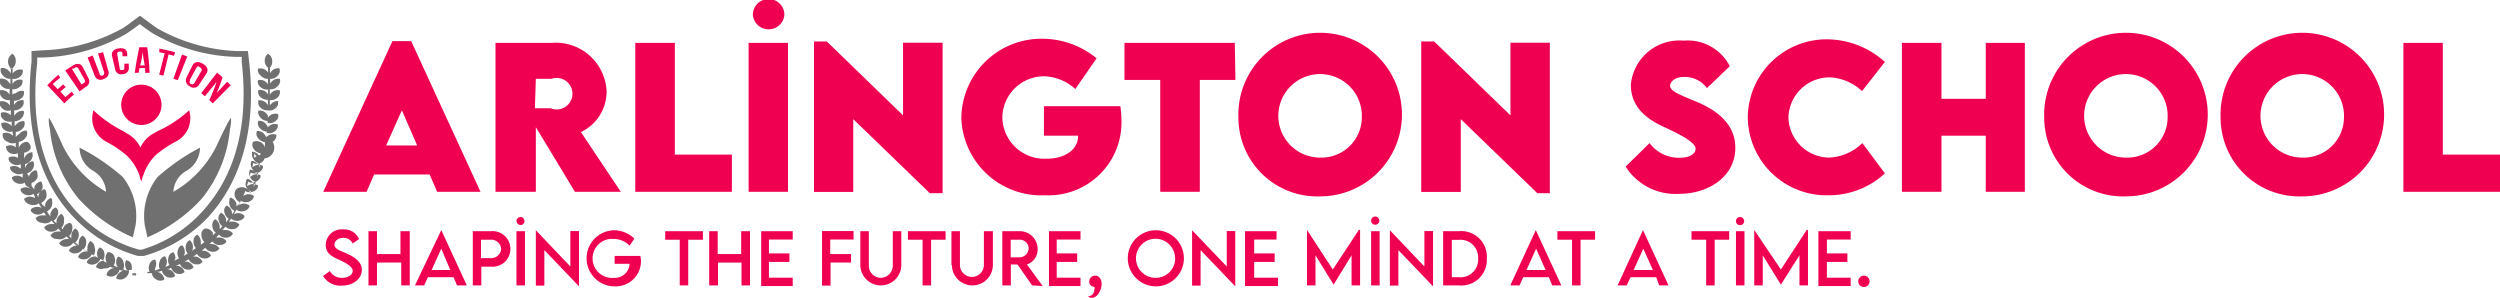
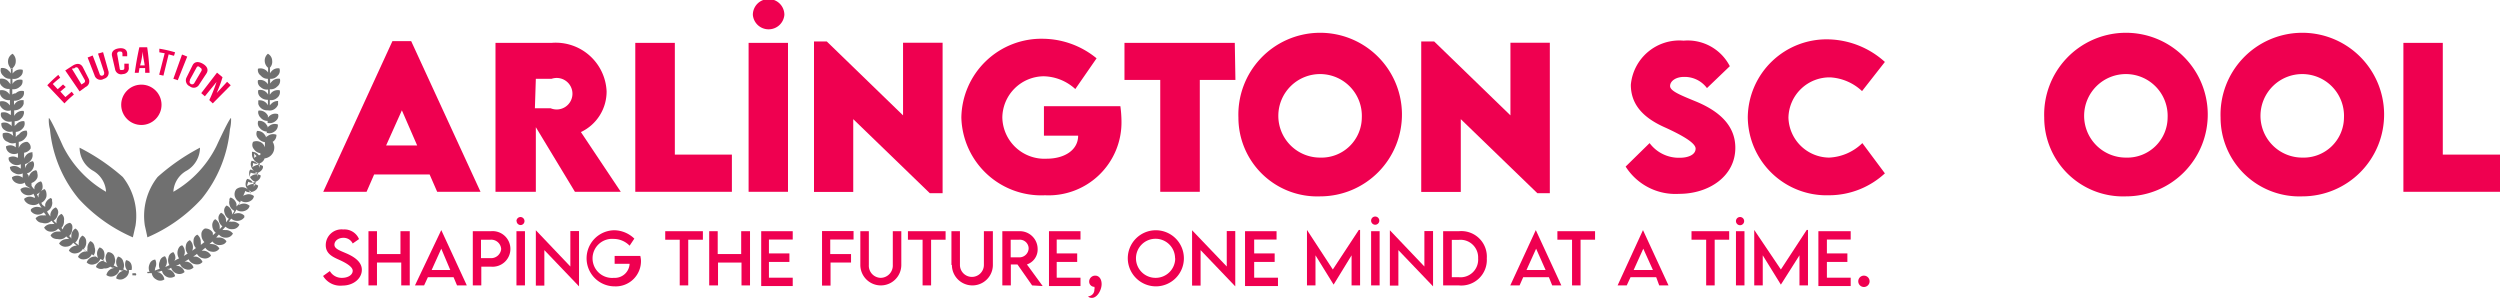
<svg xmlns="http://www.w3.org/2000/svg" viewBox="0 0 158.63 18.9">
  <defs>
    <style>.cls-1{fill:#707070;}.cls-2{fill:#ef0050;}</style>
  </defs>
  <g id="katman_2" data-name="katman 2">
    <g id="katman_1-2" data-name="katman 1">
      <path class="cls-1" d="M8.53,17.34l-.13,0,0,.13.14,0a.09.09,0,0,0,.08,0A.08.08,0,0,0,8.53,17.34Z" />
      <path class="cls-1" d="M8.34,16.8A.39.39,0,0,0,8,16.51a.6.6,0,0,0,0,.53,1.19,1.19,0,0,0,.09.15l-.14-.05-.13-.05,0,0a.63.63,0,0,0,0-.49.41.41,0,0,0-.33-.32.57.57,0,0,0-.09.53.53.53,0,0,0,.08.15l-.14-.05-.13-.07,0,0a.56.56,0,0,0,.07-.48A.42.42,0,0,0,6.84,16a.55.55,0,0,0-.12.52.44.44,0,0,0,.06.16l-.13-.07-.13-.07,0,0a.64.64,0,0,0,.1-.48.41.41,0,0,0-.3-.36.56.56,0,0,0-.15.51.44.44,0,0,0,.06.16l-.25-.15-.05,0A.58.58,0,0,0,6,15.68a.47.47,0,0,0-.09-.25.38.38,0,0,0-.18-.13.61.61,0,0,0-.18.5.31.31,0,0,0,0,.17l-.13-.08-.11-.09,0,0a.59.59,0,0,0,.16-.46.41.41,0,0,0-.24-.39A.54.54,0,0,0,5,15.4a.47.47,0,0,0,0,.17l-.23-.18,0,0A.67.67,0,0,0,5,14.9a.42.42,0,0,0-.22-.4.54.54,0,0,0-.25.47.47.47,0,0,0,0,.17L4.43,15,4.36,15l0,0,0,0a.61.61,0,0,0,.22-.44.53.53,0,0,0,0-.26.28.28,0,0,0-.14-.16A.55.55,0,0,0,4,14.5a.55.55,0,0,0,0,.18l0,0L4,14.57l-.1-.11,0,0A.61.61,0,0,0,4.06,14a.43.43,0,0,0-.16-.43.57.57,0,0,0-.31.43.54.54,0,0,0,0,.18L3.4,14l0,0a.59.59,0,0,0,.27-.4.38.38,0,0,0-.13-.44.56.56,0,0,0-.34.41.49.49,0,0,0,0,.17l-.09-.12L3,13.45l0,0,0-.05a.58.58,0,0,0,.3-.39.47.47,0,0,0,0-.26.37.37,0,0,0,0-.11s0,0-.07-.08a.61.61,0,0,0-.36.39,1.1,1.1,0,0,0,0,.18L2.69,13l-.07-.13,0,0a.63.63,0,0,0,.32-.37.66.66,0,0,0,0-.27A.37.37,0,0,0,2.83,12a.58.58,0,0,0-.38.37.51.51,0,0,0,0,.17l0,0-.05-.09-.06-.13,0,0a.6.6,0,0,0,.35-.35.61.61,0,0,0,0-.26.34.34,0,0,0-.09-.2.55.55,0,0,0-.41.34.38.38,0,0,0,0,.17A.92.92,0,0,1,2,11.79L2,11.66l0-.05a.6.6,0,0,0,.37-.33A.5.5,0,0,0,2.37,11a.28.28,0,0,0-.08-.2.53.53,0,0,0-.42.32.34.34,0,0,0-.05.17l0-.05,0-.09L1.71,11l0,0a.59.59,0,0,0,.38-.3.54.54,0,0,0,.07-.26.31.31,0,0,0-.07-.21.57.57,0,0,0-.44.3.52.52,0,0,0-.06.16l0,0,0-.1,0-.13,0-.05a.63.63,0,0,0,.4-.29.49.49,0,0,0,.07-.37.36.36,0,0,0,0-.09.53.53,0,0,0-.46.27.33.33,0,0,0-.07.16l0-.14,0-.14V9.69a.57.57,0,0,0,.41-.26A.4.4,0,0,0,1.73,9a.56.56,0,0,0-.47.25.51.51,0,0,0-.07.15l0-.14,0-.1V9a.59.59,0,0,0,.42-.25.41.41,0,0,0,.08-.46.53.53,0,0,0-.48.23A.46.46,0,0,0,1,8.71L1,8.42V8.37a.62.62,0,0,0,.44-.22.44.44,0,0,0,.1-.46.56.56,0,0,0-.5.2A.6.6,0,0,0,.93,8l0-.29V7.69a.55.55,0,0,0,.44-.2.28.28,0,0,0,.08-.11.31.31,0,0,0,.05-.12.28.28,0,0,0,0-.22.57.57,0,0,0-.5.18.45.45,0,0,0-.1.14l0-.29V7a.62.62,0,0,0,.46-.18.51.51,0,0,0,.14-.23.49.49,0,0,0,0-.12.43.43,0,0,0,0-.11.58.58,0,0,0-.51.17.45.45,0,0,0-.1.14V6.54a1.24,1.24,0,0,1,0-.15v0a.63.63,0,0,0,.47-.16.43.43,0,0,0,.15-.45.54.54,0,0,0-.51.14A.36.36,0,0,0,.78,6V5.66a.58.58,0,0,0,.47-.15.41.41,0,0,0,.17-.44.58.58,0,0,0-.52.12.49.49,0,0,0-.11.14V5a.56.56,0,0,0,.47-.13.43.43,0,0,0,.18-.44.57.57,0,0,0-.52.11.49.49,0,0,0-.12.13v-.3H.69v.29A.49.49,0,0,0,.56,4.5a.54.54,0,0,0-.5-.18A.45.45,0,0,0,.2,4.8.55.55,0,0,0,.66,5v.34L.54,5.19A.56.56,0,0,0,0,5a.44.44,0,0,0,.14.48.56.56,0,0,0,.47.16V6a.75.75,0,0,0-.12-.14A.57.57,0,0,0,0,5.73a.48.48,0,0,0,.16.48.57.57,0,0,0,.47.14V6.4a1.36,1.36,0,0,0,0,.15v.14a.71.71,0,0,0-.12-.13A.55.55,0,0,0,0,6.44a.5.5,0,0,0,0,.12l0,.12a.63.63,0,0,0,.18.23A.53.53,0,0,0,.69,7v0l0,.3A.49.49,0,0,0,.6,7.25a.56.56,0,0,0-.53-.1.4.4,0,0,0,0,.24.75.75,0,0,0,.07.12l.11.1a.6.6,0,0,0,.49.1v0l0,.3a.3.3,0,0,0-.13-.12.53.53,0,0,0-.52-.08.43.43,0,0,0,.22.45.53.53,0,0,0,.48.08v0l.05.29a.47.47,0,0,0-.13-.11.57.57,0,0,0-.53-.06A.45.45,0,0,0,.49,9,.54.54,0,0,0,1,9.06v0a.18.18,0,0,0,0,.05l0,.1,0,.14L.92,9.29a.55.55,0,0,0-.54,0,.47.47,0,0,0,.27.43.57.57,0,0,0,.49,0v0l0,.14,0,.14A.67.67,0,0,0,1.09,10a.55.55,0,0,0-.54,0,.5.5,0,0,0,0,.12.61.61,0,0,0,.05.12.67.67,0,0,0,.22.18.58.58,0,0,0,.5,0v0l0,.14,0,.09,0,.05-.16-.1a.55.55,0,0,0-.53,0,.4.4,0,0,0,.08.23.61.61,0,0,0,.24.17.53.53,0,0,0,.49,0l0,.05,0,.14a.25.25,0,0,0,0,.09v0a.38.38,0,0,0-.15-.09.54.54,0,0,0-.53.06.31.31,0,0,0,.09.22.51.51,0,0,0,.24.16.52.52,0,0,0,.49-.05l0,.05.06.14L2,12a.46.46,0,0,0-.16-.07A.52.52,0,0,0,1.3,12a.32.32,0,0,0,.1.22.53.53,0,0,0,.25.15.58.58,0,0,0,.49-.08l0,.05.07.13a.41.41,0,0,1,0,.09l0,0-.16-.06a.54.54,0,0,0-.52.12.35.35,0,0,0,.12.21A.58.58,0,0,0,2,13a.57.57,0,0,0,.48-.11l0,.05.08.13.08.12a.42.42,0,0,0-.17-.05.56.56,0,0,0-.51.14.61.61,0,0,0,0,.12l.09.09a.57.57,0,0,0,.26.12.56.56,0,0,0,.47-.14l0,0,0,0,.06.08.09.12a.47.47,0,0,0-.17,0,.55.55,0,0,0-.5.18.46.46,0,0,0,.42.29A.56.56,0,0,0,3.27,14l0,0,.19.22a.47.47,0,0,0-.17,0,.55.55,0,0,0-.49.22.48.48,0,0,0,.44.26.54.54,0,0,0,.45-.2l0,0,.11.11.06.08,0,0-.18,0a.55.55,0,0,0-.47.24.37.37,0,0,0,.17.18.65.65,0,0,0,.29.06A.53.53,0,0,0,4.2,15l0,0,0,0,.08.07.11.1a.55.55,0,0,0-.18,0,.57.57,0,0,0-.46.28.48.48,0,0,0,.47.2.51.51,0,0,0,.42-.25l0,0,.24.19H4.81a.55.55,0,0,0-.44.31.47.47,0,0,0,.48.17.57.57,0,0,0,.41-.28l0,0,.12.09.12.08H5.37a.56.56,0,0,0-.42.34.48.48,0,0,0,.2.14.57.57,0,0,0,.29,0,.51.51,0,0,0,.38-.31l0,0,.25.16a.52.52,0,0,0-.17,0,.56.56,0,0,0-.4.36.46.46,0,0,0,.5.11.54.54,0,0,0,.37-.33l0,0,.13.07.14.06-.18,0a.56.56,0,0,0-.37.38.48.48,0,0,0,.51.09A.55.55,0,0,0,7,16.92l0,0,.13.07.14,0-.17.05a.57.57,0,0,0-.35.41.48.48,0,0,0,.51.05.54.54,0,0,0,.32-.38l0,0,.14.05.14,0a.58.58,0,0,0-.17.06.59.59,0,0,0-.32.43.47.47,0,0,0,.52,0,.55.55,0,0,0,.29-.4l0,0,0-.13H8.35A.64.64,0,0,0,8.34,16.8Z" />
      <path class="cls-1" d="M.82,4.3A.55.55,0,0,0,1,3.9a.59.59,0,0,0-.2-.49.55.55,0,0,0-.29.45.6.6,0,0,0,.14.43v.06H.82Z" />
      <path class="cls-1" d="M17.24,6.56a.71.71,0,0,0-.12.13V6.35a.56.56,0,0,0,.46-.14.46.46,0,0,0,.17-.48.59.59,0,0,0-.52.14,1.34,1.34,0,0,0-.11.14V5.66a.54.54,0,0,0,.46-.16A.47.47,0,0,0,17.76,5a.56.56,0,0,0-.51.17.63.63,0,0,0-.11.13V5a.55.55,0,0,0,.46-.18.43.43,0,0,0,.13-.48.54.54,0,0,0-.5.18.45.45,0,0,0-.1.14V4.29a.53.53,0,0,0,.14-.43A.52.52,0,0,0,17,3.41a.56.56,0,0,0-.2.49.58.58,0,0,0,.21.4v0h0v.3a.49.49,0,0,0-.12-.13.57.57,0,0,0-.52-.11.43.43,0,0,0,.18.44A.56.56,0,0,0,17,5v.35a.53.53,0,0,0-.12-.14.55.55,0,0,0-.51-.12.41.41,0,0,0,.17.44.58.58,0,0,0,.47.15V6a.49.49,0,0,0-.11-.14.54.54,0,0,0-.51-.14.43.43,0,0,0,.15.45.62.62,0,0,0,.46.16v.35a.71.71,0,0,0-.1-.14.59.59,0,0,0-.51-.17.43.43,0,0,0,0,.11.49.49,0,0,0,0,.12.51.51,0,0,0,.14.23A.59.59,0,0,0,17,7v.05l0,.29a.71.71,0,0,0-.1-.14.57.57,0,0,0-.5-.18.32.32,0,0,0,0,.22.61.61,0,0,0,.05.12.48.48,0,0,0,.09.11.55.55,0,0,0,.44.2v.06l0,.29-.1-.15a.53.53,0,0,0-.49-.2.42.42,0,0,0,.1.46.61.61,0,0,0,.44.22v.05l-.06.29a.31.31,0,0,0-.08-.15.54.54,0,0,0-.48-.23.41.41,0,0,0,.07.46.63.63,0,0,0,.43.25v.09l0,.1,0,.14a.51.51,0,0,0-.07-.15A.56.56,0,0,0,16.06,9a.4.4,0,0,0,.05.46.57.57,0,0,0,.41.26v.06l0,.14,0,.14a.77.77,0,0,0-.07-.16.53.53,0,0,0-.46-.27.36.36,0,0,0,0,.09.5.5,0,0,0,0,.12.51.51,0,0,0,.09.25.6.6,0,0,0,.4.29l0,.05,0,.13a1,1,0,0,1,0,.1v0a.52.52,0,0,0-.06-.16.61.61,0,0,0-.45-.3.37.37,0,0,0-.06.21.54.54,0,0,0,.07.26.56.56,0,0,0,.38.3l0,0,0,.14a.63.63,0,0,0,0,.09l0,.05a.34.34,0,0,0-.05-.17.55.55,0,0,0-.43-.32.32.32,0,0,0-.07.2.5.5,0,0,0,.05.26.61.61,0,0,0,.36.33l0,.05-.06.13-.06.13a.59.59,0,0,0,0-.17.55.55,0,0,0-.41-.34.34.34,0,0,0-.09.2.49.49,0,0,0,0,.26.62.62,0,0,0,.34.35l0,0-.07.13a.19.19,0,0,1,0,.09l0,0a.51.51,0,0,0,0-.17A.57.57,0,0,0,15,12a.44.44,0,0,0-.1.19.52.52,0,0,0,0,.27.6.6,0,0,0,.32.37l0,0a.92.92,0,0,0-.07.13L15,13.1a.55.55,0,0,0,0-.18.6.6,0,0,0-.37-.39l-.07.08a.36.36,0,0,0,0,.11.47.47,0,0,0,0,.26.56.56,0,0,0,.3.39l0,.05,0,0-.06.08-.09.12a.33.33,0,0,0,0-.17.55.55,0,0,0-.33-.41.4.4,0,0,0-.14.44.6.6,0,0,0,.28.4l0,0-.18.23a1.08,1.08,0,0,0,0-.18.57.57,0,0,0-.31-.43.41.41,0,0,0-.16.43.64.64,0,0,0,.24.43l0,0-.1.11-.07.07,0,0a1.09,1.09,0,0,0,0-.18.58.58,0,0,0-.28-.45.28.28,0,0,0-.14.16.44.44,0,0,0-.05.26.61.61,0,0,0,.22.44l0,0,0,0-.08.06-.11.1a.47.47,0,0,0,0-.17A.54.54,0,0,0,13,14.5a.4.4,0,0,0-.22.4.63.63,0,0,0,.19.46l0,0-.23.18a.85.85,0,0,0,0-.17.57.57,0,0,0-.22-.48.41.41,0,0,0-.24.39.59.59,0,0,0,.15.46l0,0-.12.09-.12.08a.42.42,0,0,0,.05-.17.59.59,0,0,0-.19-.5.41.41,0,0,0-.17.13.47.47,0,0,0-.09.25.57.57,0,0,0,.12.47l0,0-.25.15a.76.76,0,0,0,.06-.16.62.62,0,0,0-.15-.51c-.15,0-.26.16-.3.36a.64.64,0,0,0,.1.48l-.05,0-.13.07-.13.07a.46.46,0,0,0,.07-.16A.58.58,0,0,0,11,16a.41.41,0,0,0-.31.34.6.6,0,0,0,.06.48l0,0-.14.07-.13.05a.53.53,0,0,0,.08-.15.57.57,0,0,0-.09-.53.41.41,0,0,0-.33.32.59.59,0,0,0,0,.49l-.05,0-.14.05-.13.05L9.85,17a.6.6,0,0,0,0-.53.41.41,0,0,0-.36.29.6.6,0,0,0,0,.49h0v0l-.13,0a.06.06,0,0,0,0,.08.09.09,0,0,0,.08,0l.14,0h0l.05,0a.53.53,0,0,0,.28.4.46.46,0,0,0,.52,0,.57.57,0,0,0-.31-.43l-.17-.06.14,0,.14-.05.05,0a.55.55,0,0,0,.31.38.5.5,0,0,0,.52-.05.57.57,0,0,0-.35-.41l-.17-.05.14,0,.13-.07,0,0a.55.55,0,0,0,.34.36.48.48,0,0,0,.51-.09.56.56,0,0,0-.37-.38l-.18,0,.13-.06.13-.07,0,0a.54.54,0,0,0,.36.33.45.45,0,0,0,.5-.11.55.55,0,0,0-.39-.36.55.55,0,0,0-.18,0l.26-.16,0,0a.55.55,0,0,0,.39.31.57.57,0,0,0,.29,0,.48.48,0,0,0,.2-.14.57.57,0,0,0-.42-.34h-.17l.12-.08.12-.09,0,0a.55.55,0,0,0,.4.28.48.48,0,0,0,.49-.17.55.55,0,0,0-.44-.31H12.8l.23-.19,0,0a.53.53,0,0,0,.42.25.46.46,0,0,0,.47-.2.55.55,0,0,0-.45-.28.51.51,0,0,0-.18,0l.11-.1.08-.07,0,0,0,0a.53.53,0,0,0,.43.23.65.65,0,0,0,.29-.06.37.37,0,0,0,.17-.18.56.56,0,0,0-.48-.24l-.17,0,0,0,.07-.08.1-.11,0,0a.54.54,0,0,0,.45.2.48.48,0,0,0,.44-.26.55.55,0,0,0-.49-.22.52.52,0,0,0-.18,0l.2-.22,0,0a.55.55,0,0,0,.46.16.46.46,0,0,0,.42-.29.56.56,0,0,0-.5-.18.43.43,0,0,0-.17,0l.09-.12.06-.08,0,0,0,0a.58.58,0,0,0,.47.14.56.56,0,0,0,.27-.12l.09-.09a.28.28,0,0,0,0-.12.54.54,0,0,0-.51-.14.48.48,0,0,0-.17.05l.09-.12.07-.13,0-.05a.55.55,0,0,0,.48.11.58.58,0,0,0,.26-.13.41.41,0,0,0,.12-.21.55.55,0,0,0-.52-.12l-.17.06,0,0a.41.41,0,0,1,.05-.09l.07-.13,0-.05a.58.58,0,0,0,.74-.07.37.37,0,0,0,.1-.22.52.52,0,0,0-.52-.08.46.46,0,0,0-.16.07l.06-.13.06-.14,0-.05a.52.52,0,0,0,.49.05.54.54,0,0,0,.25-.16.43.43,0,0,0,.09-.22.54.54,0,0,0-.53-.06.51.51,0,0,0-.16.09l0,0,0-.09.05-.14,0-.05a.53.53,0,0,0,.49,0,.51.51,0,0,0,.23-.17.34.34,0,0,0,.08-.23.55.55,0,0,0-.53,0l-.15.1,0-.05a.94.94,0,0,0,0-.09l.05-.14v0a.56.56,0,0,0,.49,0,.58.58,0,0,0,.22-.18.34.34,0,0,0,.06-.12.25.25,0,0,0,0-.12.53.53,0,0,0-.53,0,.54.54,0,0,0-.15.09l.05-.14,0-.14,0,0a.57.57,0,0,0,.49,0,.49.49,0,0,0,.27-.43.55.55,0,0,0-.54,0l-.14.11,0-.14,0-.1a.18.18,0,0,0,0-.05v0A.54.54,0,0,0,17.3,9a.49.49,0,0,0,.24-.45.57.57,0,0,0-.53.06.53.53,0,0,0-.14.11l.06-.29v0a.53.53,0,0,0,.48-.08.47.47,0,0,0,.22-.45.55.55,0,0,0-.53.08.34.34,0,0,0-.12.12l0-.3v0a.58.58,0,0,0,.48-.1.55.55,0,0,0,.11-.1.37.37,0,0,0,.07-.12.34.34,0,0,0,0-.24.54.54,0,0,0-.52.1.49.49,0,0,0-.12.13l0-.3V7a.54.54,0,0,0,.47-.12.6.6,0,0,0,.17-.23.27.27,0,0,0,0-.12.25.25,0,0,0,0-.12A.55.55,0,0,0,17.24,6.56Z" />
-       <path class="cls-1" d="M15.81,3.93l-.08-.69-.69,0A11.16,11.16,0,0,1,10,1.81c-.14-.09-.44-.31-.6-.43L8.88,1l-.49.36c-.2.16-.47.35-.6.43a11.16,11.16,0,0,1-5.07,1.4L2,3.24,2,3.93c-.59,5.3,1.17,8.33,2.75,9.93a8.9,8.9,0,0,0,4,2.38l.19,0,.19,0a9,9,0,0,0,4-2.38C14.64,12.26,16.4,9.23,15.81,3.93ZM9,15.84l-.09,0-.09,0A8.52,8.52,0,0,1,5,13.58C3.47,12,1.78,9.11,2.36,4l0-.35.34,0A11.33,11.33,0,0,0,8,2.15c.14-.09.43-.29.63-.44l.24-.18.24.18c.15.11.47.34.64.44A11.26,11.26,0,0,0,15,3.61l.34,0,0,.35c.58,5.13-1.11,8-2.63,9.6A8.46,8.46,0,0,1,9,15.84Z" />
      <path class="cls-1" d="M5.05,9.37h0a1.7,1.7,0,0,0,.83,1.45,1.64,1.64,0,0,1,.85,1.35A6.9,6.9,0,0,1,4,9.28C3.14,7.36,3.1,7.49,3.1,7.49a2.15,2.15,0,0,0,.07.71A8.09,8.09,0,0,0,5,12.62a10.08,10.08,0,0,0,3.43,2.44l.17-.75a4,4,0,0,0-.81-3.08A13.1,13.1,0,0,0,5.05,9.37Z" />
      <path class="cls-1" d="M13.73,9.28A6.84,6.84,0,0,1,11,12.17a1.63,1.63,0,0,1,.86-1.35,1.7,1.7,0,0,0,.83-1.45h0A13.3,13.3,0,0,0,10,11.23a4,4,0,0,0-.81,3.08s.17.75.16.75a10,10,0,0,0,3.44-2.44A8.16,8.16,0,0,0,14.59,8.2a2.45,2.45,0,0,0,.07-.71S14.62,7.36,13.73,9.28Z" />
      <path class="cls-2" d="M4.09,6.56A6.09,6.09,0,0,1,4.69,6l-.14-.18-.4.34-.32-.35.34-.29L4,5.36l-.34.3-.31-.33a5.85,5.85,0,0,1,.47-.4L3.7,4.75A9.32,9.32,0,0,0,3,5.41Z" />
      <path class="cls-2" d="M5.43,5.52A.39.39,0,0,0,5.63,5l-.37-.73c-.12-.23-.34-.29-.64-.11l-.48.31.91,1.33Zm-.7-1.19a.14.14,0,0,1,.23,0l.41.73a.14.14,0,0,1-.06.21l-.14.09-.61-1Z" />
      <path class="cls-2" d="M6.59,5a.39.39,0,0,0,.28-.52L6.54,3.31l-.32.09.39,1.19c0,.11,0,.16-.09.2a.14.14,0,0,1-.2-.1c-.17-.47-.26-.7-.44-1.17l-.32.13L6,4.78A.39.39,0,0,0,6.59,5Z" />
      <path class="cls-2" d="M7.3,4.38a.39.39,0,0,0,.5.32.38.38,0,0,0,.37-.45l0-.21-.28,0,0,.23c0,.11,0,.16-.13.17s-.16,0-.17-.13l-.15-.86a.14.14,0,0,1,.14-.18c.11,0,.18,0,.19.13l0,.17.3,0,0-.16c0-.26-.21-.39-.54-.34s-.48.24-.42.49Z" />
      <path class="cls-2" d="M8.85,4.32h.36c0,.12,0,.18,0,.3l.28,0A15.22,15.22,0,0,0,9.34,3l-.5,0c-.14.65-.2,1-.29,1.62H8.8Zm.22-1c0,.33.07.5.11.83H8.89C9,3.77,9,3.61,9.07,3.28Z" />
      <path class="cls-2" d="M10.1,4.74l.27.06.33-1.35.34.09.07-.22a7.26,7.26,0,0,0-1-.23l0,.23.34.06Z" />
      <path class="cls-2" d="M11.28,5.09l.6-1.5-.33-.13L11,5Z" />
      <path class="cls-2" d="M12.05,5.48a.39.39,0,0,0,.59-.12l.46-.7c.14-.22.06-.45-.24-.62s-.54-.12-.65.12l-.37.75A.41.41,0,0,0,12.05,5.48Zm0-.42.42-.77c.05-.1.13-.11.23,0a.15.15,0,0,1,.07.23l-.44.75a.16.16,0,1,1-.28-.16Z" />
      <path class="cls-2" d="M13,6.11l.74-.91a9.51,9.51,0,0,1-.46,1.15l.22.21,1.14-1.15-.23-.22-.66.71c.16-.38.24-.57.37-1l-.35-.29-1,1.3Z" />
-       <path class="cls-2" d="M9.89,9.83A7.47,7.47,0,0,1,11.12,9,1.66,1.66,0,0,0,12,7V7A7.62,7.62,0,0,1,10,8.32h0l-.22.13a1.94,1.94,0,0,0-.87.91,2,2,0,0,0-.88-.91l-.21-.13h0A8,8,0,0,1,5.93,7V7A1.68,1.68,0,0,0,6.76,9,7.47,7.47,0,0,1,8,9.83a3.23,3.23,0,0,1,.85,1.3,2.62,2.62,0,0,0,.09.33H9q0-.15.09-.33A3.23,3.23,0,0,1,9.89,9.83Z" />
      <circle class="cls-2" cx="8.97" cy="6.65" r="1.28" />
      <path class="cls-2" d="M27.26,11.07H23.74l-.48,1.1H20.51L24.9,2.61h1.19l4.4,9.56H27.74Zm-.79-1.84L25.5,7l-1,2.23Z" />
      <path class="cls-2" d="M36.48,12.17,34,8.07v4.1H31.44V2.72H35a3.23,3.23,0,0,1,3.49,3.07,2.84,2.84,0,0,1-1.63,2.59l2.53,3.79Zm-2.54-5.3h1A1,1,0,1,0,35,5h-1Z" />
      <path class="cls-2" d="M46.44,9.81v2.36H40.31V2.72h2.51V9.81Z" />
      <path class="cls-2" d="M47.5,2.72H50v9.45H47.5ZM47.77.94a1,1,0,0,1,2,0,1,1,0,0,1-1,.92A1,1,0,0,1,47.77.94Z" />
      <path class="cls-2" d="M59.81,2.71v9.55H59l-4.86-4.7v4.62H51.65V2.63h.81L57.3,7.32V2.71Z" />
      <path class="cls-2" d="M71.16,7.66a4.63,4.63,0,0,1-4.85,4.73A5.07,5.07,0,0,1,61,7.46a5.08,5.08,0,0,1,5.21-5,5.44,5.44,0,0,1,3.37,1.24L68.23,5.65a3.06,3.06,0,0,0-2-.81A2.65,2.65,0,0,0,63.6,7.45a2.67,2.67,0,0,0,2.81,2.62c1.14,0,2-.55,2-1.46H66.24V6.74h4.85A7.55,7.55,0,0,1,71.16,7.66Z" />
      <path class="cls-2" d="M78.39,5.07H76.13v7.1H73.62V5.07H71.35V2.72h7Z" />
      <path class="cls-2" d="M78.58,7.46a5.19,5.19,0,1,1,5.18,5A5,5,0,0,1,78.58,7.46Zm7.83,0A2.65,2.65,0,1,0,83.77,10,2.56,2.56,0,0,0,86.41,7.44Z" />
      <path class="cls-2" d="M98.34,2.71v9.55h-.79l-4.86-4.7v4.62H90.18V2.63H91l4.84,4.69V2.71Z" />
      <path class="cls-2" d="M103.15,10.57l1.52-1.49a2.31,2.31,0,0,0,1.92.93c.53,0,1-.19,1-.58s-1-.91-1.89-1.32c-1.19-.52-2.22-1.3-2.22-2.73a3.09,3.09,0,0,1,3.35-2.8,3,3,0,0,1,2.93,1.62l-1.45,1.39a1.76,1.76,0,0,0-1.46-.71c-.51,0-.88.26-.88.58s.67.58,1.69,1c1.47.62,2.45,1.53,2.45,2.92,0,1.8-1.67,2.92-3.57,2.92A3.74,3.74,0,0,1,103.15,10.57Z" />
      <path class="cls-2" d="M110.9,7.45a5,5,0,0,1,5.2-4.95,5.52,5.52,0,0,1,3.5,1.43l-1.45,1.85a3.22,3.22,0,0,0-2-.87,2.61,2.61,0,0,0-2.67,2.55A2.61,2.61,0,0,0,116.06,10a3.22,3.22,0,0,0,2.11-.92L119.6,11a5.23,5.23,0,0,1-3.54,1.39A5,5,0,0,1,110.9,7.45Z" />
-       <path class="cls-2" d="M128.48,2.72v9.45H126V8.61h-2.81v3.56h-2.51V2.72h2.51V6.27H126V2.72Z" />
      <path class="cls-2" d="M129.71,7.46a5.19,5.19,0,1,1,5.18,5A5,5,0,0,1,129.71,7.46Zm7.83,0A2.65,2.65,0,1,0,134.9,10,2.56,2.56,0,0,0,137.54,7.44Z" />
      <path class="cls-2" d="M140.9,7.46a5.19,5.19,0,1,1,5.18,5A5,5,0,0,1,140.9,7.46Zm7.83,0A2.65,2.65,0,1,0,146.09,10,2.56,2.56,0,0,0,148.73,7.44Z" />
      <path class="cls-2" d="M158.63,9.81v2.36H152.5V2.72H155V9.81Z" />
      <path class="cls-2" d="M20.5,17.51l.43-.31a.86.86,0,0,0,.77.43c.39,0,.68-.19.68-.45s-.45-.51-.85-.69-.86-.38-.86-.93a1,1,0,0,1,1.11-1,1,1,0,0,1,1,.61l-.4.28a.64.64,0,0,0-.59-.36c-.32,0-.57.19-.57.44s.32.36.74.54,1,.5,1,1.05-.53,1-1.23,1A1.27,1.27,0,0,1,20.5,17.51Z" />
      <path class="cls-2" d="M26,14.67v3.44h-.54V16.66H23.92v1.45h-.54V14.67h.54v1.45h1.49V14.67Z" />
      <path class="cls-2" d="M28.78,17.59H27.15l-.24.52h-.58L28,14.6h0l1.62,3.51H29Zm-.21-.46L28,15.78l-.61,1.35Z" />
      <path class="cls-2" d="M30,14.67h1.15a1.13,1.13,0,1,1,0,2.25h-.61v1.19H30ZM31.8,15.8a.63.63,0,0,0-.67-.59h-.61v1.17h.61A.64.64,0,0,0,31.8,15.8Z" />
      <path class="cls-2" d="M32.77,14.67h.54v3.44h-.54Zm0-.64a.26.26,0,0,1,.26-.26.26.26,0,0,1,.25.26.25.25,0,0,1-.25.25A.26.26,0,0,1,32.78,14Z" />
      <path class="cls-2" d="M36.74,14.66v3.51h0l-2.2-2.3v2.25H34V14.61h0l2.19,2.3V14.66Z" />
      <path class="cls-2" d="M40.67,16.5A1.6,1.6,0,0,1,39,18.17a1.78,1.78,0,1,1,0-3.56,1.88,1.88,0,0,1,1.25.53l-.3.45a1.41,1.41,0,0,0-1-.43,1.24,1.24,0,1,0,0,2.47.94.94,0,0,0,1-.89H39v-.5h1.63A2.28,2.28,0,0,1,40.67,16.5Z" />
      <path class="cls-2" d="M44.6,15.21h-.93v2.9h-.54v-2.9h-.92v-.54H44.6Z" />
      <path class="cls-2" d="M47.59,14.67v3.44h-.54V16.66H45.56v1.45H45V14.67h.54v1.45h1.49V14.67Z" />
      <path class="cls-2" d="M48.79,15.2v.88h1.3v.54h-1.3v1H50.3v.53h-2V14.67h2v.53Z" />
      <path class="cls-2" d="M52.68,15.2v.92H54v.54h-1.3v1.46h-.54V14.66h2v.54Z" />
      <path class="cls-2" d="M54.59,16.81V14.67h.54v2.14a.77.77,0,0,0,.75.82.78.78,0,0,0,.77-.82V14.67h.54v2.14a1.3,1.3,0,1,1-2.6,0Z" />
      <path class="cls-2" d="M60,15.21h-.92v2.9h-.54v-2.9h-.93v-.54H60Z" />
      <path class="cls-2" d="M60.37,16.81V14.67h.54v2.14a.76.76,0,1,0,1.52,0V14.67H63v2.14a1.3,1.3,0,1,1-2.6,0Z" />
      <path class="cls-2" d="M65.49,18.11l-.93-1.33h-.42v1.33H63.6V14.67h1.07a1.13,1.13,0,0,1,1.17,1.11,1,1,0,0,1-.68,1l1,1.37Zm-.81-1.78a.59.59,0,0,0,.59-.57.56.56,0,0,0-.59-.55h-.55v1.12Z" />
      <path class="cls-2" d="M67.05,15.2v.88h1.3v.54h-1.3v1h1.51v.53h-2V14.67h2v.53Z" />
      <path class="cls-2" d="M69.05,18.8a.41.41,0,0,0,.39-.43.29.29,0,0,0,0-.17.33.33,0,0,1-.33-.33.38.38,0,0,1,.39-.38c.21,0,.4.18.4.54s-.27.87-.62.87C69.12,18.9,69.05,18.83,69.05,18.8Z" />
      <path class="cls-2" d="M71.56,16.4a1.78,1.78,0,1,1,1.78,1.77A1.79,1.79,0,0,1,71.56,16.4Zm3,0a1.24,1.24,0,1,0-1.23,1.23A1.24,1.24,0,0,0,74.57,16.39Z" />
      <path class="cls-2" d="M78.38,14.66v3.51h0l-2.2-2.3v2.25h-.54V14.61h0l2.2,2.3V14.66Z" />
      <path class="cls-2" d="M79.58,15.2v.88h1.3v.54h-1.3v1h1.51v.53H79V14.67h2v.53Z" />
      <path class="cls-2" d="M86.3,14.59v3.52h-.54V16.2l-1.14,1.86h0L83.47,16.2v1.91h-.54V14.59h0l1.64,2.51,1.65-2.51Z" />
      <path class="cls-2" d="M87,14.67h.54v3.44H87ZM87,14a.26.26,0,1,1,.52,0A.26.26,0,0,1,87,14Z" />
      <path class="cls-2" d="M90.93,14.66v3.51h0l-2.2-2.3v2.25h-.54V14.61h0l2.19,2.3V14.66Z" />
      <path class="cls-2" d="M94.34,16.4a1.62,1.62,0,0,1-1.77,1.71h-1V14.67h1A1.62,1.62,0,0,1,94.34,16.4Zm-.55,0a1.12,1.12,0,0,0-1.23-1.18h-.44v2.37h.45A1.12,1.12,0,0,0,93.79,16.39Z" />
      <path class="cls-2" d="M98.28,17.59H96.65l-.23.52h-.59l1.62-3.51h0l1.62,3.51h-.58Zm-.21-.46-.6-1.35-.61,1.35Z" />
      <path class="cls-2" d="M101.21,15.21h-.92v2.9h-.54v-2.9h-.93v-.54h2.39Z" />
      <path class="cls-2" d="M105.09,17.59h-1.63l-.24.52h-.58l1.61-3.51h0l1.62,3.51h-.59Zm-.21-.46-.61-1.35-.61,1.35Z" />
      <path class="cls-2" d="M109.72,15.21h-.92v2.9h-.54v-2.9h-.93v-.54h2.39Z" />
      <path class="cls-2" d="M110.15,14.67h.54v3.44h-.54Zm0-.64a.26.26,0,0,1,.52,0,.26.26,0,0,1-.52,0Z" />
      <path class="cls-2" d="M114.72,14.59v3.52h-.54V16.2L113,18.06h0l-1.15-1.86v1.91h-.54V14.59h0L113,17.1l1.64-2.51Z" />
      <path class="cls-2" d="M115.92,15.2v.88h1.3v.54h-1.3v1h1.51v.53h-2.05V14.67h2.05v.53Z" />
      <path class="cls-2" d="M117.91,17.85a.36.36,0,1,1,.36.36A.36.36,0,0,1,117.91,17.85Z" />
    </g>
  </g>
</svg>